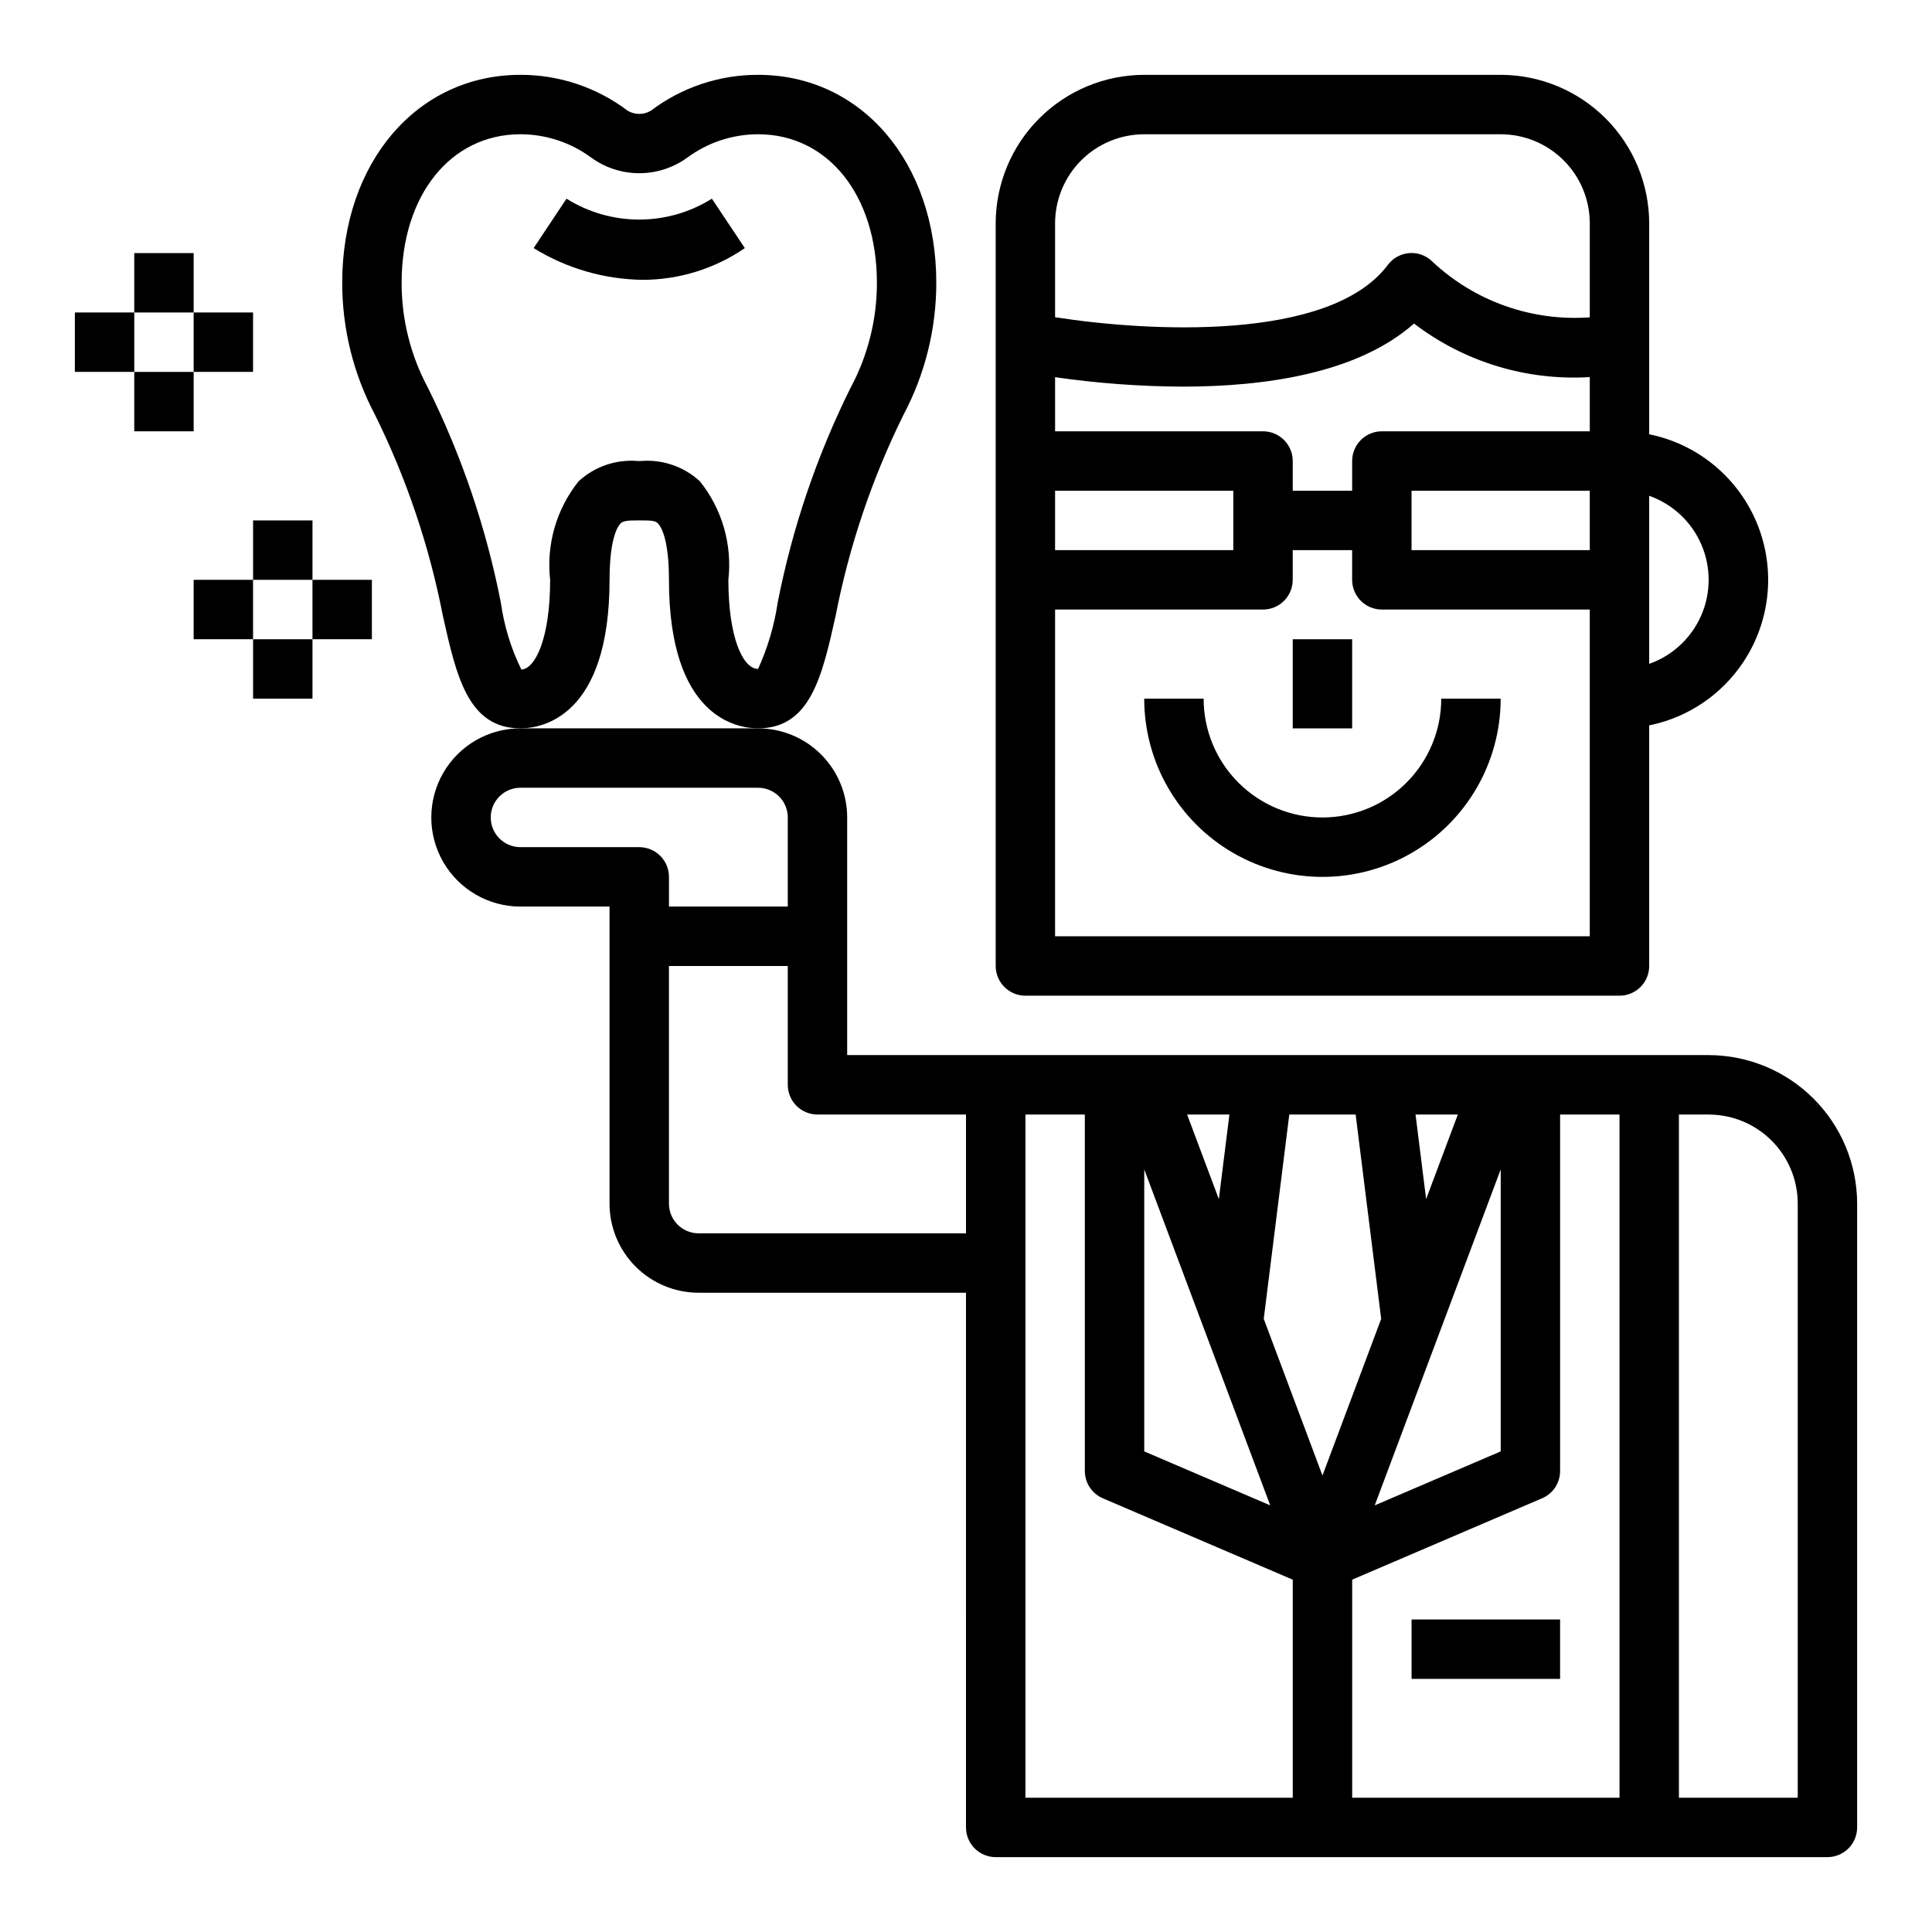
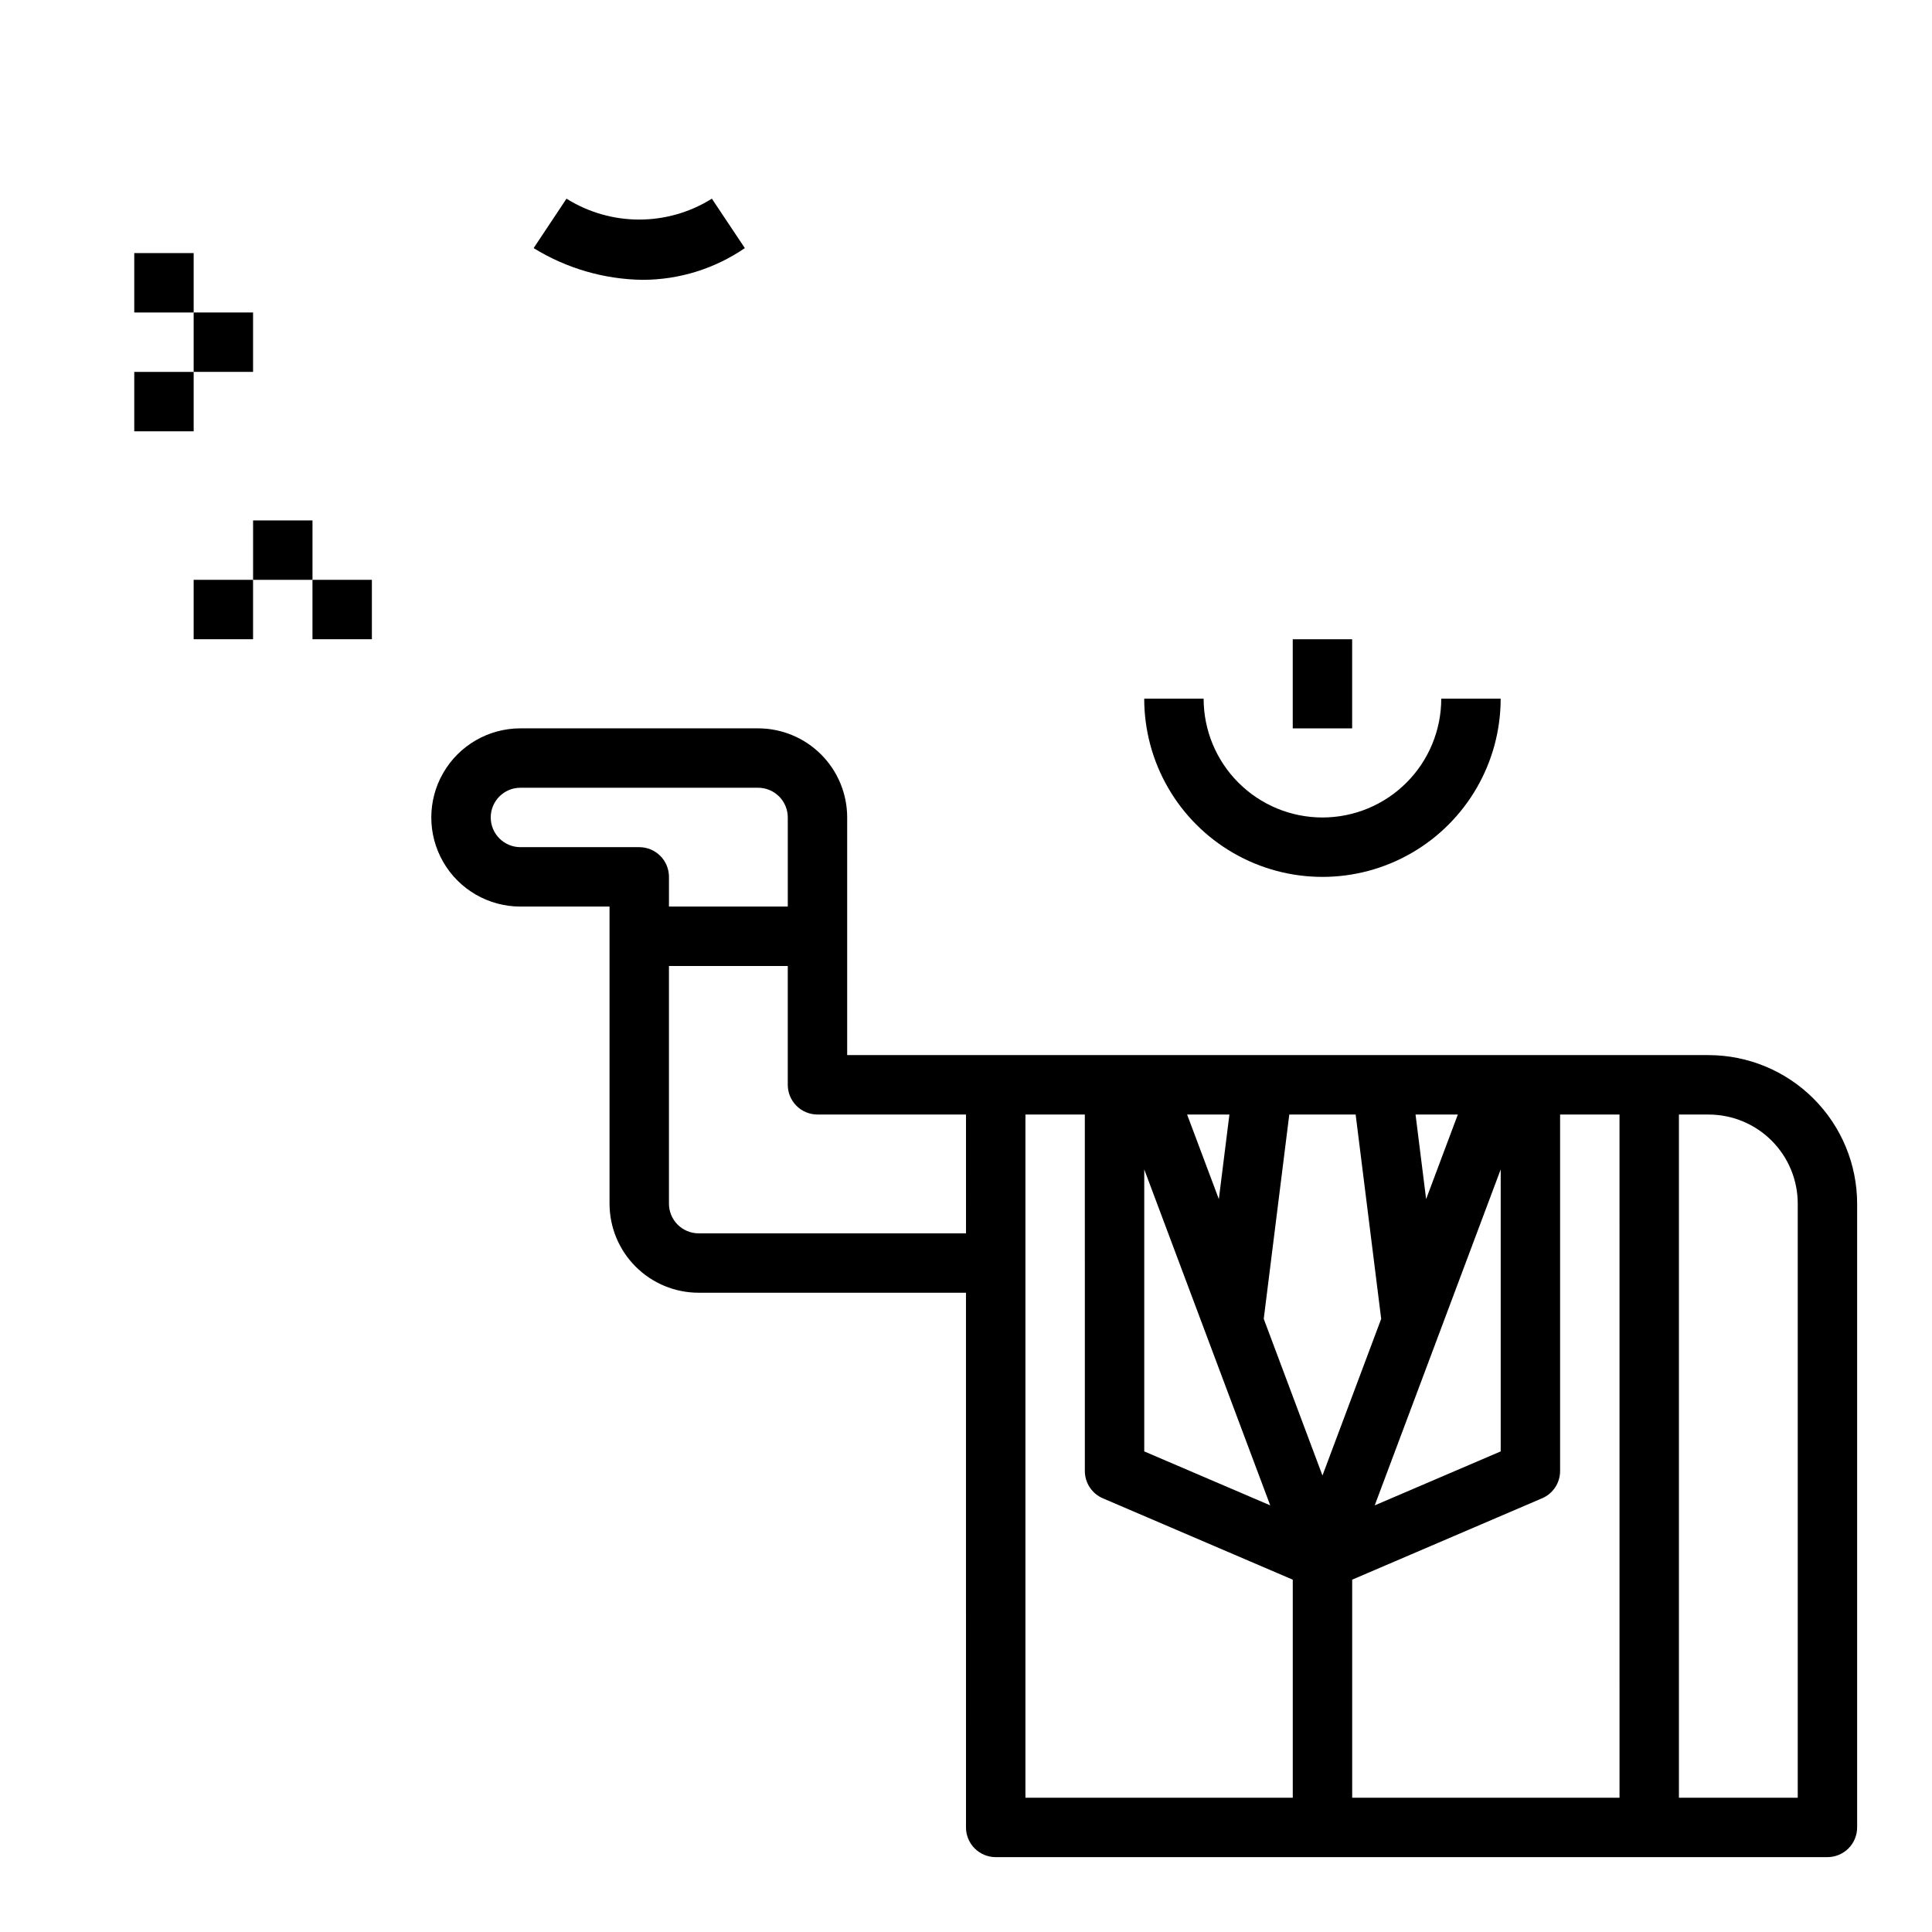
<svg xmlns="http://www.w3.org/2000/svg" fill="#000000" width="800px" height="800px" version="1.1" viewBox="144 144 512 512">
  <g>
-     <path d="m518.08 573.18h39.359v15.742h-39.359z" />
    <path d="m596.8 423.61h-228.29v-62.977c0-6.262-2.488-12.27-6.918-16.699-4.43-4.426-10.438-6.914-16.699-6.914h-62.977c-8.438 0-16.234 4.5-20.453 11.809-4.219 7.305-4.219 16.309 0 23.613 4.219 7.309 12.016 11.809 20.453 11.809h23.617v78.723c0 6.262 2.488 12.27 6.918 16.695 4.426 4.43 10.434 6.918 16.695 6.918h70.848l0.004 141.7c0 2.086 0.828 4.09 2.305 5.566 1.477 1.473 3.477 2.305 5.566 2.305h220.42c2.086 0 4.09-0.832 5.566-2.305 1.473-1.477 2.305-3.481 2.305-5.566v-165.31c-0.012-10.438-4.164-20.441-11.543-27.82-7.379-7.379-17.383-11.527-27.816-11.543zm-283.39-55.102h-31.488c-4.348 0-7.871-3.527-7.871-7.875 0-4.348 3.523-7.871 7.871-7.871h62.977c2.086 0 4.09 0.832 5.566 2.305 1.477 1.477 2.305 3.481 2.305 5.566v23.617h-31.488v-7.871c0-2.09-0.828-4.09-2.305-5.566-1.477-1.477-3.481-2.305-5.566-2.305zm86.594 102.34h-70.852c-4.348 0-7.871-3.523-7.871-7.871v-62.977h31.488v31.488c0 2.086 0.832 4.09 2.305 5.566 1.477 1.473 3.481 2.305 5.566 2.305h39.359zm130.34-31.488-8.406 22.418-2.805-22.418zm11.359 14.547v74.73l-33.387 14.305zm-71.895-14.547-2.801 22.418-8.41-22.418zm-22.57 14.547 33.387 89.031-33.387-14.301zm39.359 166.51h-70.848v-181.05h15.742l0.004 94.465c0 3.148 1.875 5.992 4.769 7.234l50.332 21.566zm-7.691-126.91 6.769-54.141h17.586l6.769 54.145-15.562 41.516zm94.285 126.91h-70.848v-57.789l50.332-21.57v0.004c2.894-1.242 4.769-4.086 4.769-7.234v-94.465h15.742zm47.23 0h-31.488v-181.05h7.875c6.262 0 12.27 2.488 16.699 6.918 4.426 4.426 6.914 10.434 6.914 16.699z" />
-     <path d="m415.74 407.87h157.44c2.086 0 4.09-0.828 5.566-2.305 1.477-1.477 2.305-3.481 2.305-5.566v-63.766c11.957-2.426 22.109-10.262 27.492-21.211 5.383-10.949 5.383-23.773 0-34.723s-15.535-18.785-27.492-21.211v-55.891c-0.012-10.438-4.164-20.441-11.543-27.82-7.379-7.379-17.383-11.527-27.816-11.543h-94.465c-10.434 0.016-20.438 4.164-27.816 11.543-7.379 7.379-11.531 17.383-11.543 27.82v196.8c0 2.086 0.828 4.09 2.305 5.566 1.477 1.477 3.481 2.305 5.566 2.305zm165.31-132.48c6.184 2.184 11.18 6.836 13.797 12.848 2.613 6.012 2.613 12.836 0 18.848-2.617 6.012-7.613 10.664-13.797 12.848zm-15.742 14.398h-47.234v-15.742h47.23zm-141.7-86.59c0-6.266 2.488-12.273 6.918-16.699 4.43-4.43 10.438-6.918 16.699-6.918h94.465c6.262 0 12.27 2.488 16.699 6.918 4.43 4.426 6.918 10.434 6.918 16.699v24.898c-15.336 1.113-30.438-4.223-41.668-14.723-1.605-1.629-3.844-2.473-6.125-2.305-2.277 0.168-4.375 1.316-5.738 3.148-15.406 20.539-64.094 17.617-88.168 13.848zm0 40.762c11.211 1.617 22.523 2.453 33.852 2.5 21.617 0 46.289-3.457 61.27-16.719h-0.004c13.316 10.18 29.852 15.215 46.582 14.188v14.371h-55.105c-4.348 0-7.871 3.527-7.871 7.875v7.871h-15.746v-7.871c0-2.09-0.828-4.09-2.305-5.566-1.477-1.477-3.481-2.309-5.566-2.309h-55.105zm0 30.086h47.23v15.742h-47.23zm0 31.488h55.105c2.086 0 4.09-0.832 5.566-2.305 1.477-1.477 2.305-3.481 2.305-5.566v-7.875h15.742v7.871l0.004 0.004c0 2.086 0.828 4.09 2.305 5.566 1.477 1.473 3.477 2.305 5.566 2.305h55.105v86.59h-141.7z" />
    <path d="m486.59 313.41h15.742v23.617h-15.742z" />
    <path d="m494.46 360.64c-8.348 0-16.359-3.316-22.262-9.223-5.906-5.902-9.223-13.914-9.223-22.266h-15.746c0 16.875 9.004 32.469 23.617 40.906 14.613 8.438 32.617 8.438 47.23 0s23.617-24.031 23.617-40.906h-15.746c0 8.352-3.316 16.363-9.223 22.266-5.902 5.906-13.914 9.223-22.266 9.223z" />
-     <path d="m305.54 297.66c0-11.188 2.242-14.289 2.93-14.957 0.684-0.668 1.836-0.789 4.488-0.789h0.914c2.754 0 3.785 0.07 4.488 0.789 0.695 0.715 2.922 3.769 2.922 14.957 0 36.527 18.105 39.359 23.617 39.359 13.879 0 16.973-13.824 20.555-29.828 3.586-18.449 9.621-36.336 17.945-53.184 5.738-10.801 8.734-22.84 8.73-35.07 0-31.93-19.859-55.105-47.23-55.105-10.25-0.02-20.223 3.312-28.395 9.496-1.902 1.148-4.285 1.148-6.188 0-8.172-6.184-18.145-9.516-28.395-9.496-27.371 0-47.23 23.176-47.23 55.105-0.004 12.23 2.992 24.27 8.73 35.07 8.324 16.848 14.359 34.734 17.945 53.184 3.582 16.004 6.676 29.828 20.555 29.828 5.512 0 23.617-2.836 23.617-39.359zm-23.379 23.773c-2.731-5.57-4.562-11.539-5.426-17.684-3.859-19.742-10.348-38.883-19.285-56.906-4.621-8.574-7.035-18.164-7.016-27.906 0-23.176 12.949-39.359 31.488-39.359 6.789 0.008 13.391 2.199 18.84 6.25 3.684 2.648 8.109 4.074 12.648 4.074s8.965-1.426 12.648-4.074c5.449-4.051 12.051-6.242 18.84-6.25 18.539 0 31.488 16.184 31.488 39.359 0.02 9.742-2.394 19.332-7.016 27.906-8.938 18.023-15.426 37.164-19.285 56.906-0.898 6.059-2.644 11.957-5.188 17.523-3.938 0-7.871-8.109-7.871-23.617v0.004c1.051-9.367-1.664-18.762-7.551-26.121-4.238-3.894-9.91-5.844-15.648-5.367h-0.836c-5.738-0.48-11.414 1.469-15.648 5.367-5.887 7.359-8.602 16.754-7.551 26.121 0 15.508-3.934 23.613-7.633 23.773z" />
    <path d="m341.39 209.75-8.738-13.098c-5.773 3.617-12.449 5.535-19.262 5.535s-13.488-1.918-19.262-5.535l-8.707 13.098c8.695 5.371 18.688 8.277 28.906 8.41 9.66-0.016 19.094-2.949 27.062-8.41z" />
    <path d="m211.07 281.92h15.742v15.742h-15.742z" />
-     <path d="m211.07 313.41h15.742v15.742h-15.742z" />
    <path d="m195.32 297.66h15.742v15.742h-15.742z" />
    <path d="m226.81 297.66h15.742v15.742h-15.742z" />
    <path d="m179.58 211.07h15.742v15.742h-15.742z" />
    <path d="m179.58 242.56h15.742v15.742h-15.742z" />
-     <path d="m163.84 226.81h15.742v15.742h-15.742z" />
    <path d="m195.32 226.81h15.742v15.742h-15.742z" />
  </g>
</svg>